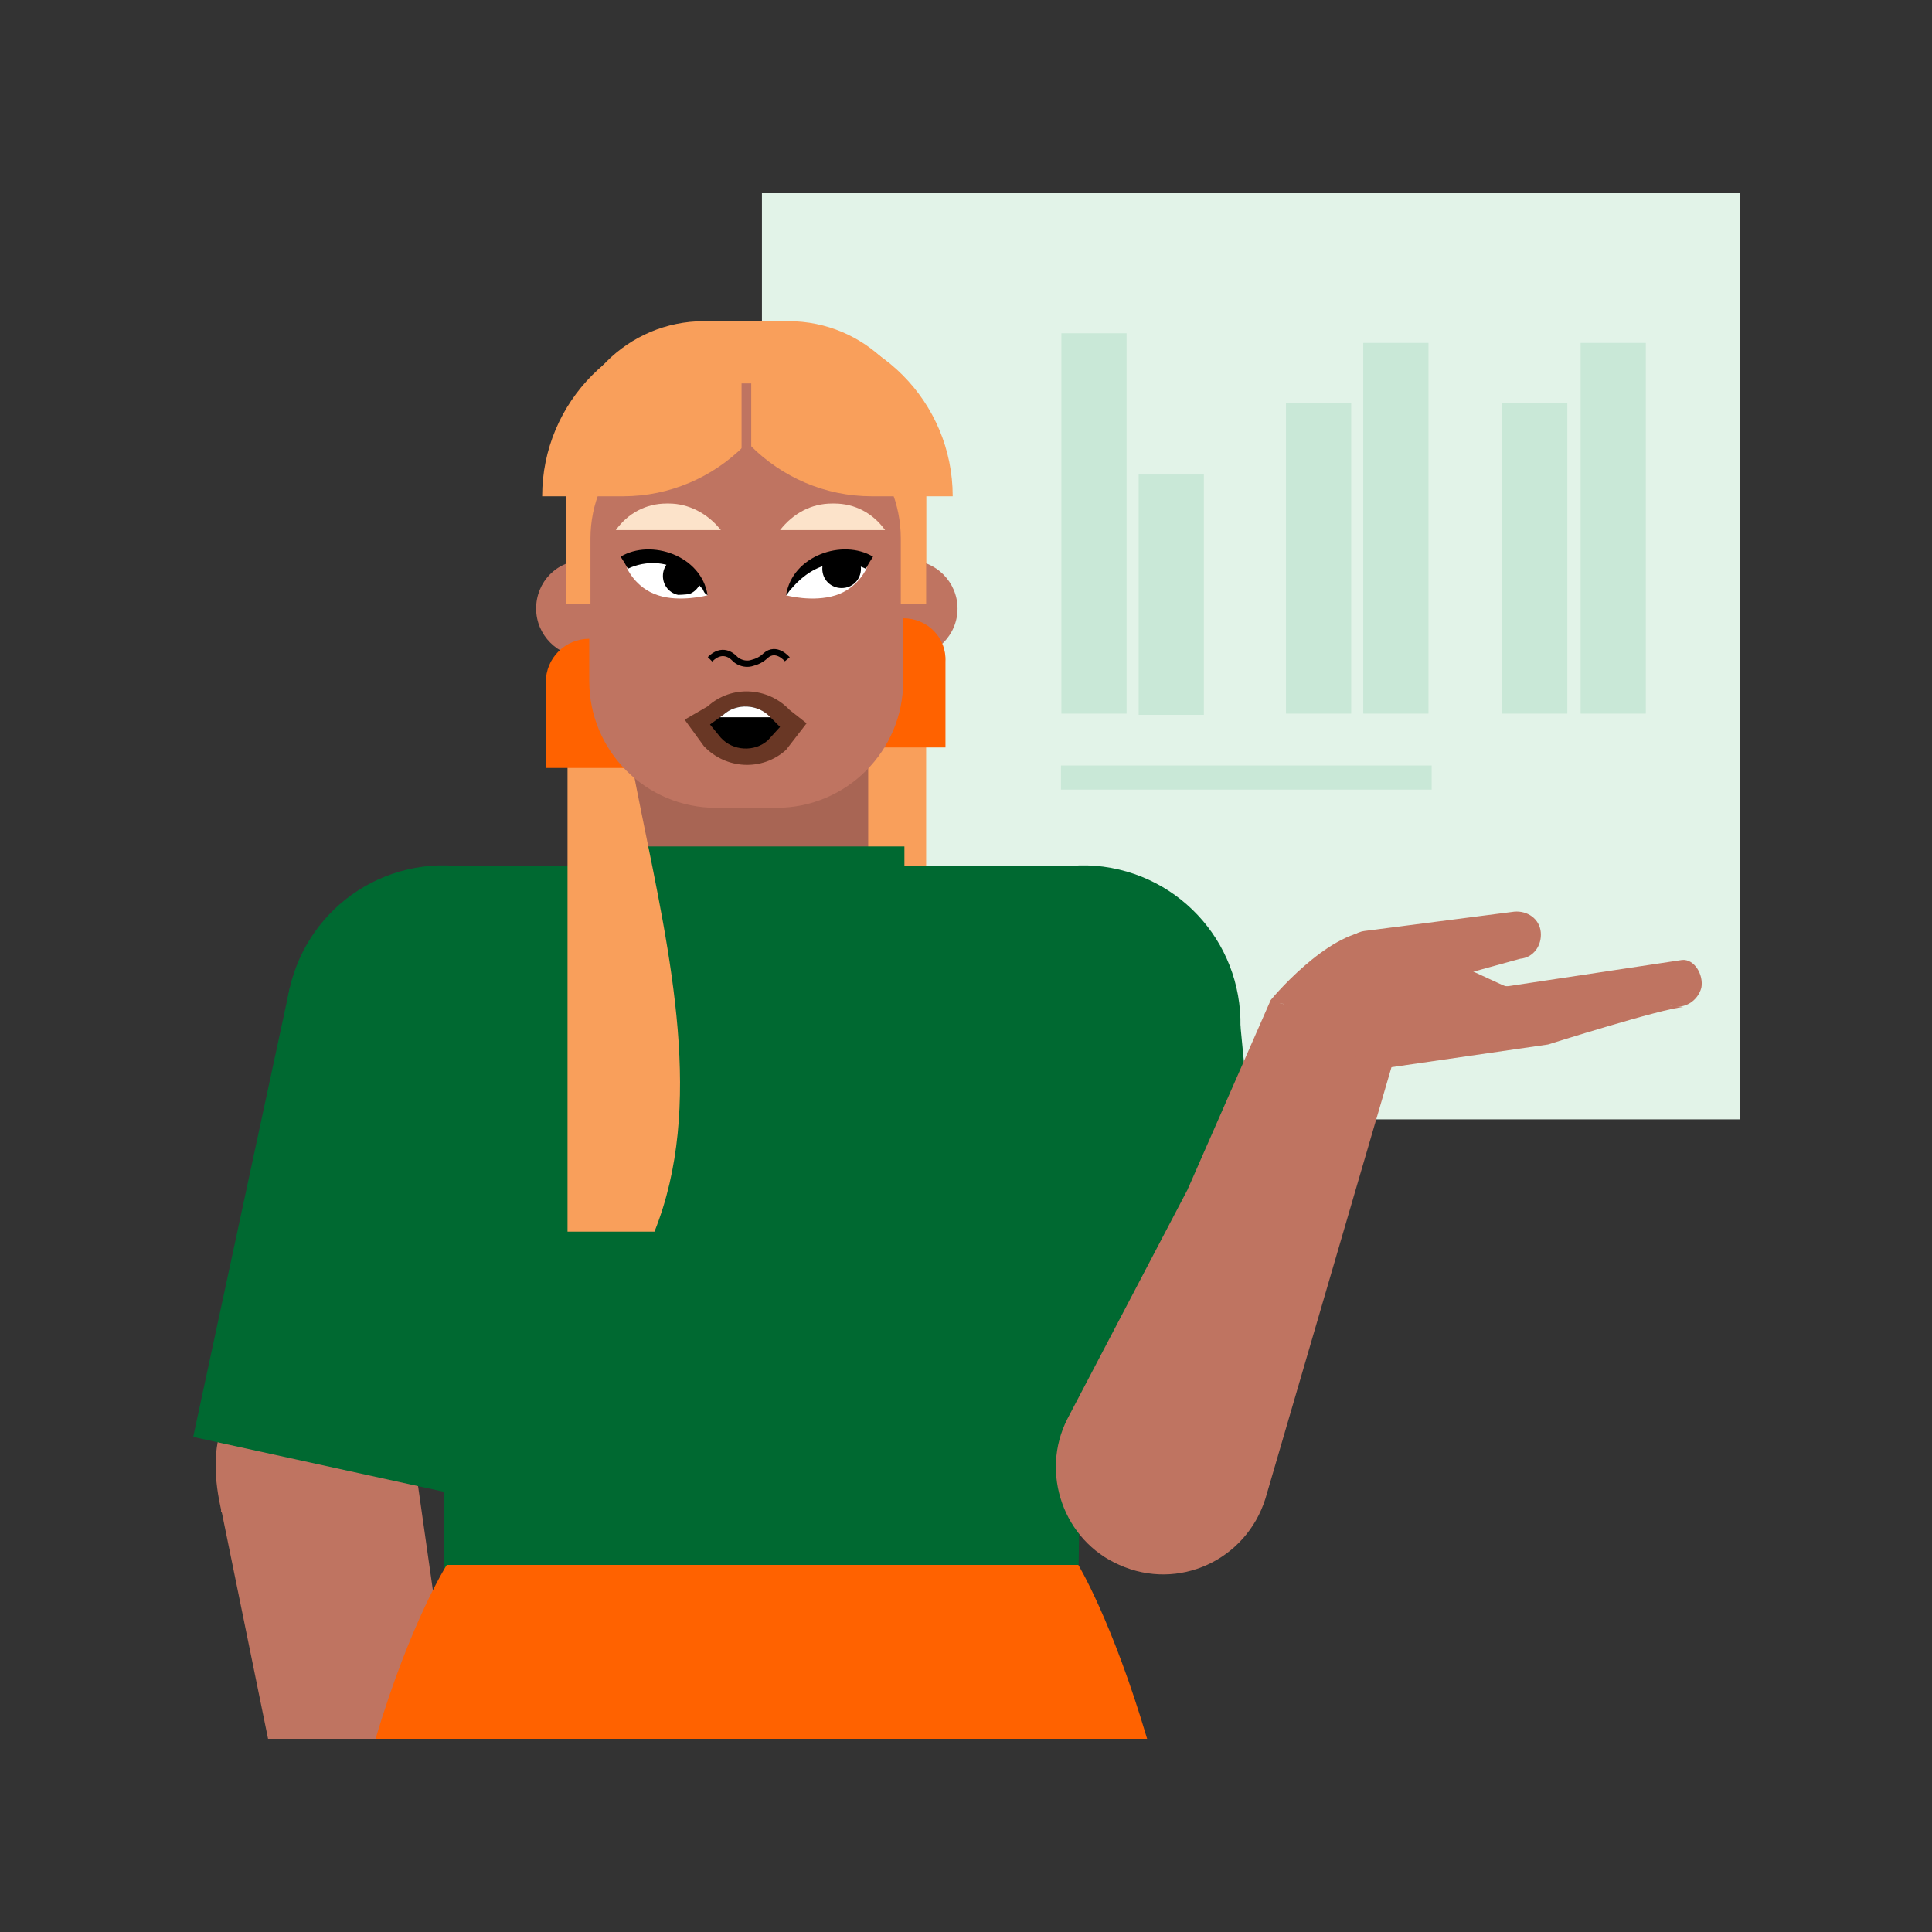
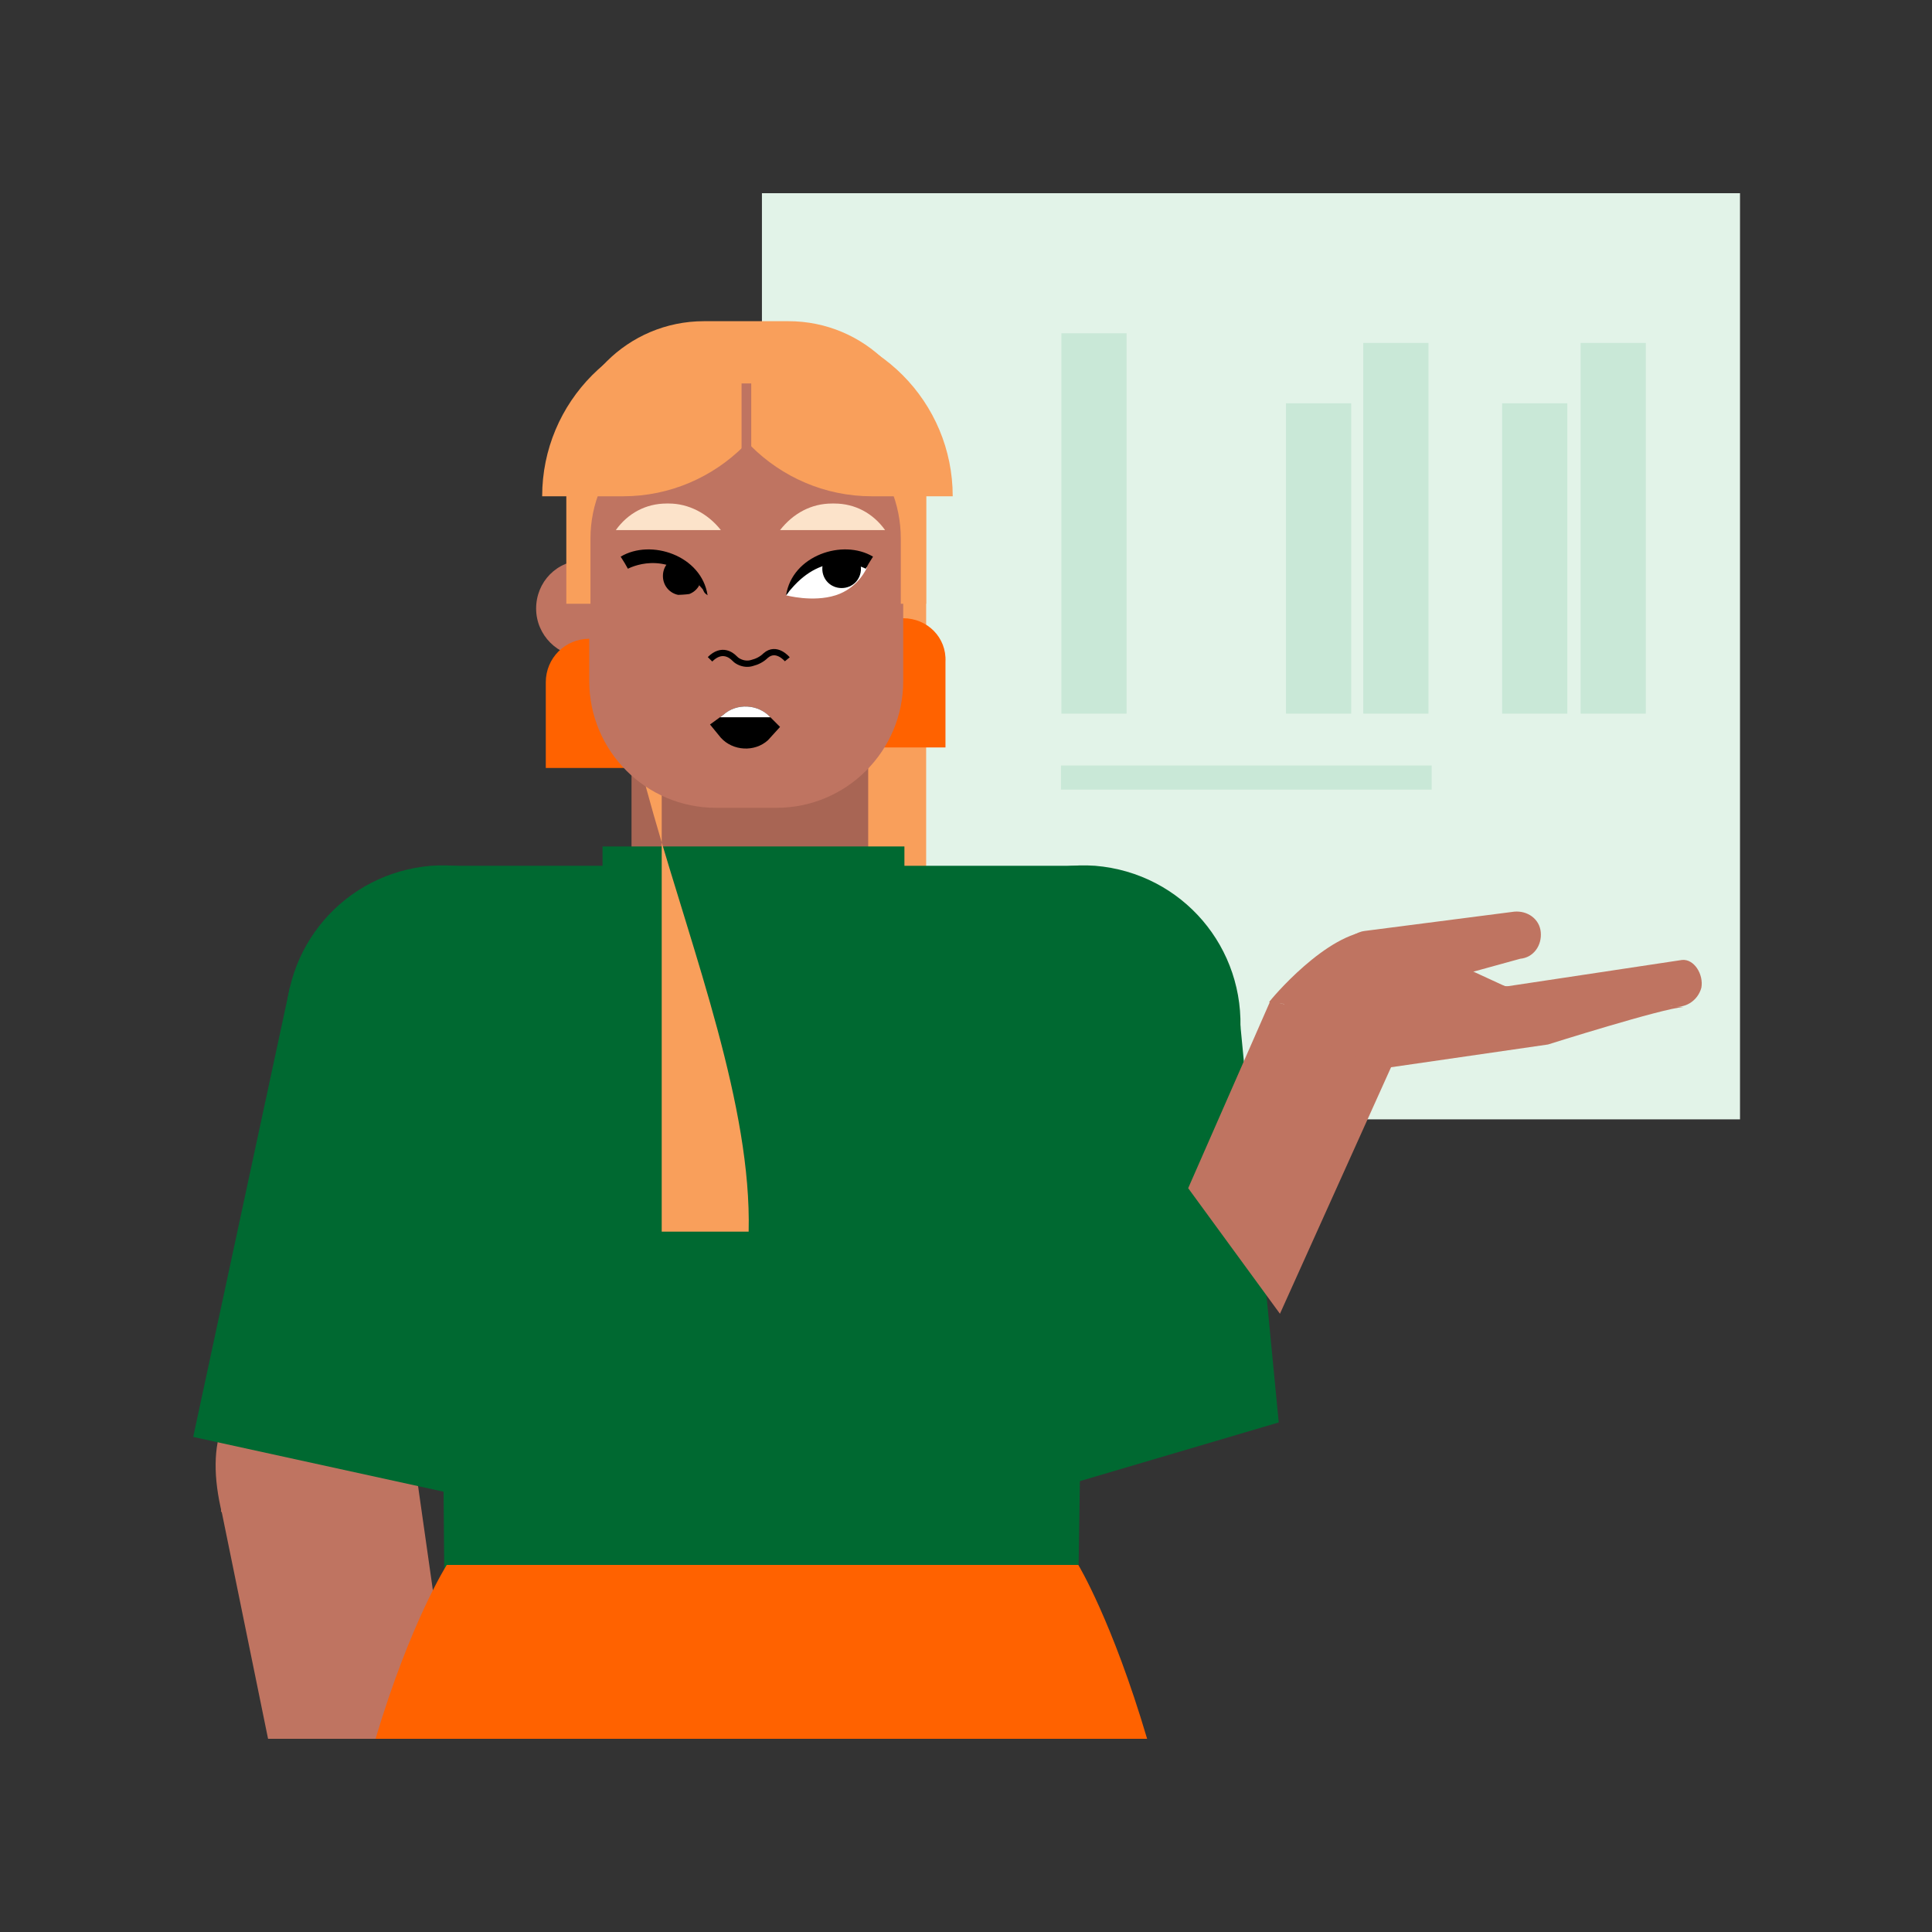
<svg xmlns="http://www.w3.org/2000/svg" xmlns:xlink="http://www.w3.org/1999/xlink" version="1.1" x="0px" y="0px" viewBox="0 0 160 160" style="enable-background:new 0 0 160 160;" xml:space="preserve">
  <rect x="0" y="0" width="160" height="160" fill="#333333" stroke="none" />
  <style type="text/css">
	.st0{fill:#7070FF;}
	.st1{fill:#FFC4B8;}
	.st2{fill:#F5836D;}
	.st3{fill:#693725;}
	.st4{fill:#420F0F;}
	.st5{fill:#9E3F39;}
	.st6{fill:#7A2F37;}
	.st7{fill:#463EC5;}
	.st8{fill:#D8CBC5;}
	.st9{fill:none;stroke:#171111;stroke-width:0.744;stroke-miterlimit:10;}
	.st10{fill:#FFFFFF;}
	.st11{fill:#8F411F;}
	.st12{fill:#E3944F;}
	.st13{fill:#F0A86B;}
	.st14{fill:#006931;}
	.st15{fill:#BAC09A;}
	.st16{fill:#FF6200;}
	.st17{fill:#232144;}
	.st18{fill:#E2F3E8;}
	.st19{fill:#FBB03B;}
	.st20{fill:#FFD4D2;}
	.st21{fill:#F99F5B;}
	.st22{fill:#BF7461;}
	.st23{fill:#A86554;}
	.st24{fill:none;stroke:#000000;stroke-width:0.521;stroke-miterlimit:10;}
	.st25{fill:#FCE3CA;}
	.st26{fill:#8B181D;}
	.st27{fill:#FFA28F;}
	.st28{fill:none;stroke:#000000;stroke-width:0.734;stroke-miterlimit:10;}
	.st29{fill:#BA251D;}
	.st30{fill:#9F5621;}
	.st31{fill:#E6E3DA;}
	.st32{fill:#E6E6E6;}
	.st33{fill:#FFC6AD;}
	.st34{fill:#F5B091;}
	.st35{fill:none;stroke:#000000;stroke-width:0.442;stroke-miterlimit:10;}
	.st36{fill:#8A1229;}
	.st37{clip-path:url(#SVGID_00000123406785249405513550000000112977768392916137_);}
	.st38{clip-path:url(#SVGID_00000126296541146258271380000001843531215163758727_);}
	.st39{clip-path:url(#SVGID_00000126293302505225450450000003285364717566580611_);fill:#FFFFFF;}
	.st40{fill:#5D2B1A;}
	.st41{clip-path:url(#SVGID_00000049923446898803883380000016932325233232841914_);fill:#FFFFFF;}
	.st42{fill:#C9E8D7;}
	.st43{fill:#763427;}
	.st44{fill:none;stroke:#A86554;stroke-width:1.291;stroke-miterlimit:10;}
	.st45{fill:#891229;}
	.st46{clip-path:url(#SVGID_00000170263832981437665800000011174867653318073484_);}
</style>
  <g id="Design">
    <rect x="63.1" y="16" class="st18" width="81" height="76.7" />
    <path class="st21" d="M68.9,37.4c-0.1-0.1,7.8,1.4,7.8,1.4v50.6c0,0-7.2,0-7.2,0C61.2,68.8,80.8,52.1,68.9,37.4" />
    <polygon class="st22" points="18.3,125.2 22.6,94.2 40,97.1 33.8,125.2  " />
    <path class="st14" d="M23.7,85.7c-0.5-7.2,4.8-13.4,12-14c7.2-0.5,13.4,4.8,14,12S41.5,102,41.5,102S24.3,92.9,23.7,85.7" />
    <polygon class="st14" points="89.3,131.4 90.2,71.7 36.3,71.7 36.8,131.4  " />
    <path class="st23" d="M71.9,71V58.3l-19.6,0V71c0,5.4,4.4,9.8,9.8,9.8C67.5,80.8,71.9,76.4,71.9,71" />
    <rect x="49.9" y="70.1" class="st14" width="25" height="11.1" />
-     <path class="st21" d="M54.8,37.4c0.1-0.1-7.8,1.4-7.8,1.4V102c0,0,7.2,0,7.2,0C62.5,81.3,42.9,52.1,54.8,37.4" />
+     <path class="st21" d="M54.8,37.4V102c0,0,7.2,0,7.2,0C62.5,81.3,42.9,52.1,54.8,37.4" />
    <path class="st22" d="M44.4,50.4c0,2.2,1.8,4,4,4c2.2,0,4-1.8,4-4c0-2.2-1.8-4-4-4C46.1,46.4,44.4,48.2,44.4,50.4" />
-     <path class="st22" d="M71.3,50.4c0,2.2,1.8,4,4,4c2.2,0,4-1.8,4-4c0-2.2-1.8-4-4-4C73.1,46.4,71.3,48.2,71.3,50.4" />
    <path class="st16" d="M74.8,51.2h-3.6v10.7h7.1v-7.1C78.4,52.8,76.8,51.2,74.8,51.2" />
    <path class="st16" d="M48.8,52.9L48.8,52.9c-2,0-3.6,1.6-3.6,3.6v7.1h7.1v-7.1C52.4,54.5,50.8,52.9,48.8,52.9" />
    <path class="st22" d="M74.8,56.4V38.1c0-5.8-4.7-10.5-10.5-10.5h-5c-5.8,0-10.5,4.7-10.5,10.5v18.3c0,5.8,4.7,10.5,10.5,10.5h5   C70.1,66.9,74.8,62.2,74.8,56.4" />
    <path class="st24" d="M65.2,54.6c0,0-0.9-1.1-1.8-0.3c-0.3,0.3-0.7,0.5-1.1,0.6c-0.3,0.1-0.7,0.1-1.1-0.1c-0.2-0.1-0.3-0.2-0.4-0.3   c-0.2-0.2-1-0.9-2,0.1" />
    <path class="st25" d="M55.4,41.7l-0.2,0c-1.7,0-3.2,0.8-4.2,2.2l8.7,0C58.6,42.5,57,41.7,55.4,41.7" />
    <path class="st25" d="M68.9,41.7l0.2,0c1.7,0,3.2,0.8,4.2,2.2l-8.7,0C65.7,42.5,67.2,41.7,68.9,41.7" />
    <path class="st21" d="M74.6,50v-5.4c0-5.8-4.6-10.5-10.4-10.5h-1.7v-3.2H61v3.2h-1.7c-5.7,0-10.4,4.7-10.4,10.5V50h-2V38   c0-6.3,5.1-11.4,11.4-11.4h7c6.3,0,11.4,5.1,11.4,11.4V50H74.6z" />
    <path class="st26" d="M50.8,34.2c0,2.8,2.3,5.1,5.1,5.1c2.8,0,5.1-2.3,5.1-5.1c0-2.8-2.3-5.1-5.1-5.1C53.1,29,50.8,31.3,50.8,34.2" />
    <path class="st21" d="M44.9,41.1h6.7c7.8,0,14.2-6.4,14.2-14.2h-6.7C51.2,26.9,44.9,33.3,44.9,41.1" />
    <path class="st21" d="M78.9,41.1h-6.7c-7.8,0-14.2-6.4-14.2-14.2h6.7C72.6,26.9,78.9,33.3,78.9,41.1" />
    <rect x="61.4" y="31.8" transform="matrix(-1 -4.425050e-11 4.425050e-11 -1 123.614 69.455)" class="st22" width="0.8" height="5.9" />
    <polygon class="st14" points="87.6,123.2 105.9,117.8 102.5,82.6 78.9,82.6  " />
    <path class="st14" d="M102.7,85.7c0.5-7.2-4.8-13.4-12-14c-7.2-0.5-13.4,4.8-14,12s8.2,18.2,8.2,18.2S102.2,92.9,102.7,85.7" />
    <polygon class="st22" points="98.4,98.4 105.2,82.9 116.5,85.5 106,108.8  " />
-     <path class="st22" d="M88.4,117.5l17.4-33.2l11.3-2.3l-12.3,42.1c-1.6,5.1-7.2,7.7-12.1,5.5l0,0C88.1,127.6,86.1,122,88.4,117.5" />
    <path class="st22" d="M116.1,82.1l9.8-2.7c1.1-0.1,1.8-1.1,1.7-2.2l0,0c-0.1-1.1-1.1-1.8-2.2-1.7L113,77.1   c-1.1,0.1-3.7,2.2-3.5,3.3l2.8-1C112.5,80.5,115,82.3,116.1,82.1z" />
    <path class="st22" d="M105.1,83c0.1-0.2,4.8-5.8,8.5-5.9c1.6,0,2.9,0.7,3.5,1.1l7.6,3.5l14.6-2.2c1-0.1,1.8,1.2,1.6,2.3   c-0.3,1.1-1.4,1.8-2.5,1.5l-15.9,0.5C121.5,83.7,109.3,83.6,105.1,83z" />
    <path class="st22" d="M114.4,88.5l-8.9-4.3l3.9-4.8l15.5,2.3l14.5,1.7c-1.7,0.1-11.2,3.1-11.2,3.1L114.4,88.5z" />
    <path class="st10" d="M65.1,49.3c0,0,1-2.1,2.8-2.7c1.9-0.6,3.9,0.4,3.9,0.4s-0.7,1.7-2.6,2.3C67.3,49.9,65.1,49.3,65.1,49.3" />
    <path d="M65.1,49.3c0.5-3.3,4.7-4.7,7.2-3.2c-0.2,0.3-0.5,0.8-0.6,1c-0.6-0.3-3.5-1.5-6.2,1.7C65.3,49,65.3,49.1,65.1,49.3" />
    <g>
      <defs>
        <path id="SVGID_1_" d="M71.9,47c0,0-0.7,1.7-2.6,2.3c-1.9,0.6-4.1,0-4.1,0s1-2.1,2.8-2.7c0.4-0.2,0.9-0.2,1.3-0.2     C70.7,46.4,71.9,47,71.9,47" />
      </defs>
      <clipPath id="SVGID_00000146462435506096040960000016734248792641984645_">
        <use xlink:href="#SVGID_1_" style="overflow:visible;" />
      </clipPath>
      <path style="clip-path:url(#SVGID_00000146462435506096040960000016734248792641984645_);" d="M68.1,47.1c0,0.9,0.7,1.6,1.6,1.6    s1.6-0.7,1.6-1.6c0-0.9-0.7-1.6-1.6-1.6S68.1,46.2,68.1,47.1" />
    </g>
-     <path class="st10" d="M58.6,49.3c0,0-1-2.1-2.8-2.7c-1.9-0.6-3.9,0.4-3.9,0.4s0.7,1.7,2.6,2.3C56.3,49.9,58.6,49.3,58.6,49.3" />
    <path d="M58.6,49.3c-0.5-3.3-4.7-4.7-7.2-3.2c0.2,0.3,0.5,0.8,0.6,1c0.6-0.3,3.5-1.5,6.2,1.7C58.3,49,58.3,49.1,58.6,49.3" />
    <g>
      <defs>
        <path id="SVGID_00000179639692821428950580000004032551352988502719_" d="M55.4,46.3c1.9,0.6,2.8,2.7,2.8,2.7s-2.3,0.6-4.1,0     c-1.9-0.6-2.6-2.3-2.6-2.3s1.2-0.6,2.6-0.6C54.5,46.1,55,46.1,55.4,46.3" />
      </defs>
      <clipPath id="SVGID_00000132077148732374063150000009810712778298733205_">
        <use xlink:href="#SVGID_00000179639692821428950580000004032551352988502719_" style="overflow:visible;" />
      </clipPath>
      <path style="clip-path:url(#SVGID_00000132077148732374063150000009810712778298733205_);" d="M58.1,47.7c0,0.9-0.7,1.6-1.6,1.6    s-1.6-0.7-1.6-1.6c0-0.9,0.7-1.6,1.6-1.6S58.1,46.8,58.1,47.7" />
    </g>
-     <path class="st3" d="M56.7,59.6l1.9-1.1c2-1.8,5-1.6,6.8,0.3l1.4,1.1l-1.7,2.2c-2,1.8-5,1.6-6.8-0.3L56.7,59.6z" />
    <path d="M58.8,60l1.1-0.8c1.1-1,2.9-0.9,3.9,0.2l0.8,0.8l-1,1.1c-1.1,1-2.9,0.9-3.9-0.2L58.8,60z" />
    <g>
      <defs>
        <path id="SVGID_00000035521635618031616880000004323671725087466430_" d="M63.6,61.3l1-1.1l-0.8-0.8c-1-1.1-2.8-1.2-3.9-0.2     L58.8,60l1,1.1c0.5,0.6,1.2,0.9,1.9,0.9C62.4,62.1,63.1,61.8,63.6,61.3" />
      </defs>
      <clipPath id="SVGID_00000106139403518595494380000005976157673409735849_">
        <use xlink:href="#SVGID_00000035521635618031616880000004323671725087466430_" style="overflow:visible;" />
      </clipPath>
      <rect x="59.1" y="57.9" style="clip-path:url(#SVGID_00000106139403518595494380000005976157673409735849_);fill:#FFFFFF;" width="5" height="1.5" />
    </g>
    <rect x="87.9" y="27.6" class="st42" width="5.4" height="31.5" />
-     <rect x="94.3" y="39.3" class="st42" width="5.4" height="19.9" />
    <rect x="106.5" y="33.4" class="st42" width="5.4" height="25.7" />
    <rect x="112.9" y="28.4" class="st42" width="5.4" height="30.7" />
    <rect x="102.2" y="49" transform="matrix(6.123234e-17 -1 1 6.123234e-17 38.864 167.594)" class="st42" width="2" height="30.7" />
    <rect x="124.4" y="33.4" class="st42" width="5.4" height="25.7" />
    <rect x="130.9" y="28.4" class="st42" width="5.4" height="30.7" />
    <path class="st22" d="M34.1,119.4l3.5,24.6H22.2l-3.8-18.6c-1.5-6.1,0.1-10.1,4.9-11.7l0,0C27.8,112.1,32.8,114.7,34.1,119.4" />
    <polygon class="st14" points="38.4,123.9 16,119 24,81.8 38.8,81.8  " />
    <path class="st16" d="M95,144c-2.9-9.8-5.7-14.4-5.7-14.4H37c0,0-3,4.7-5.9,14.4H95z" />
  </g>
  <g id="stramien">
</g>
</svg>